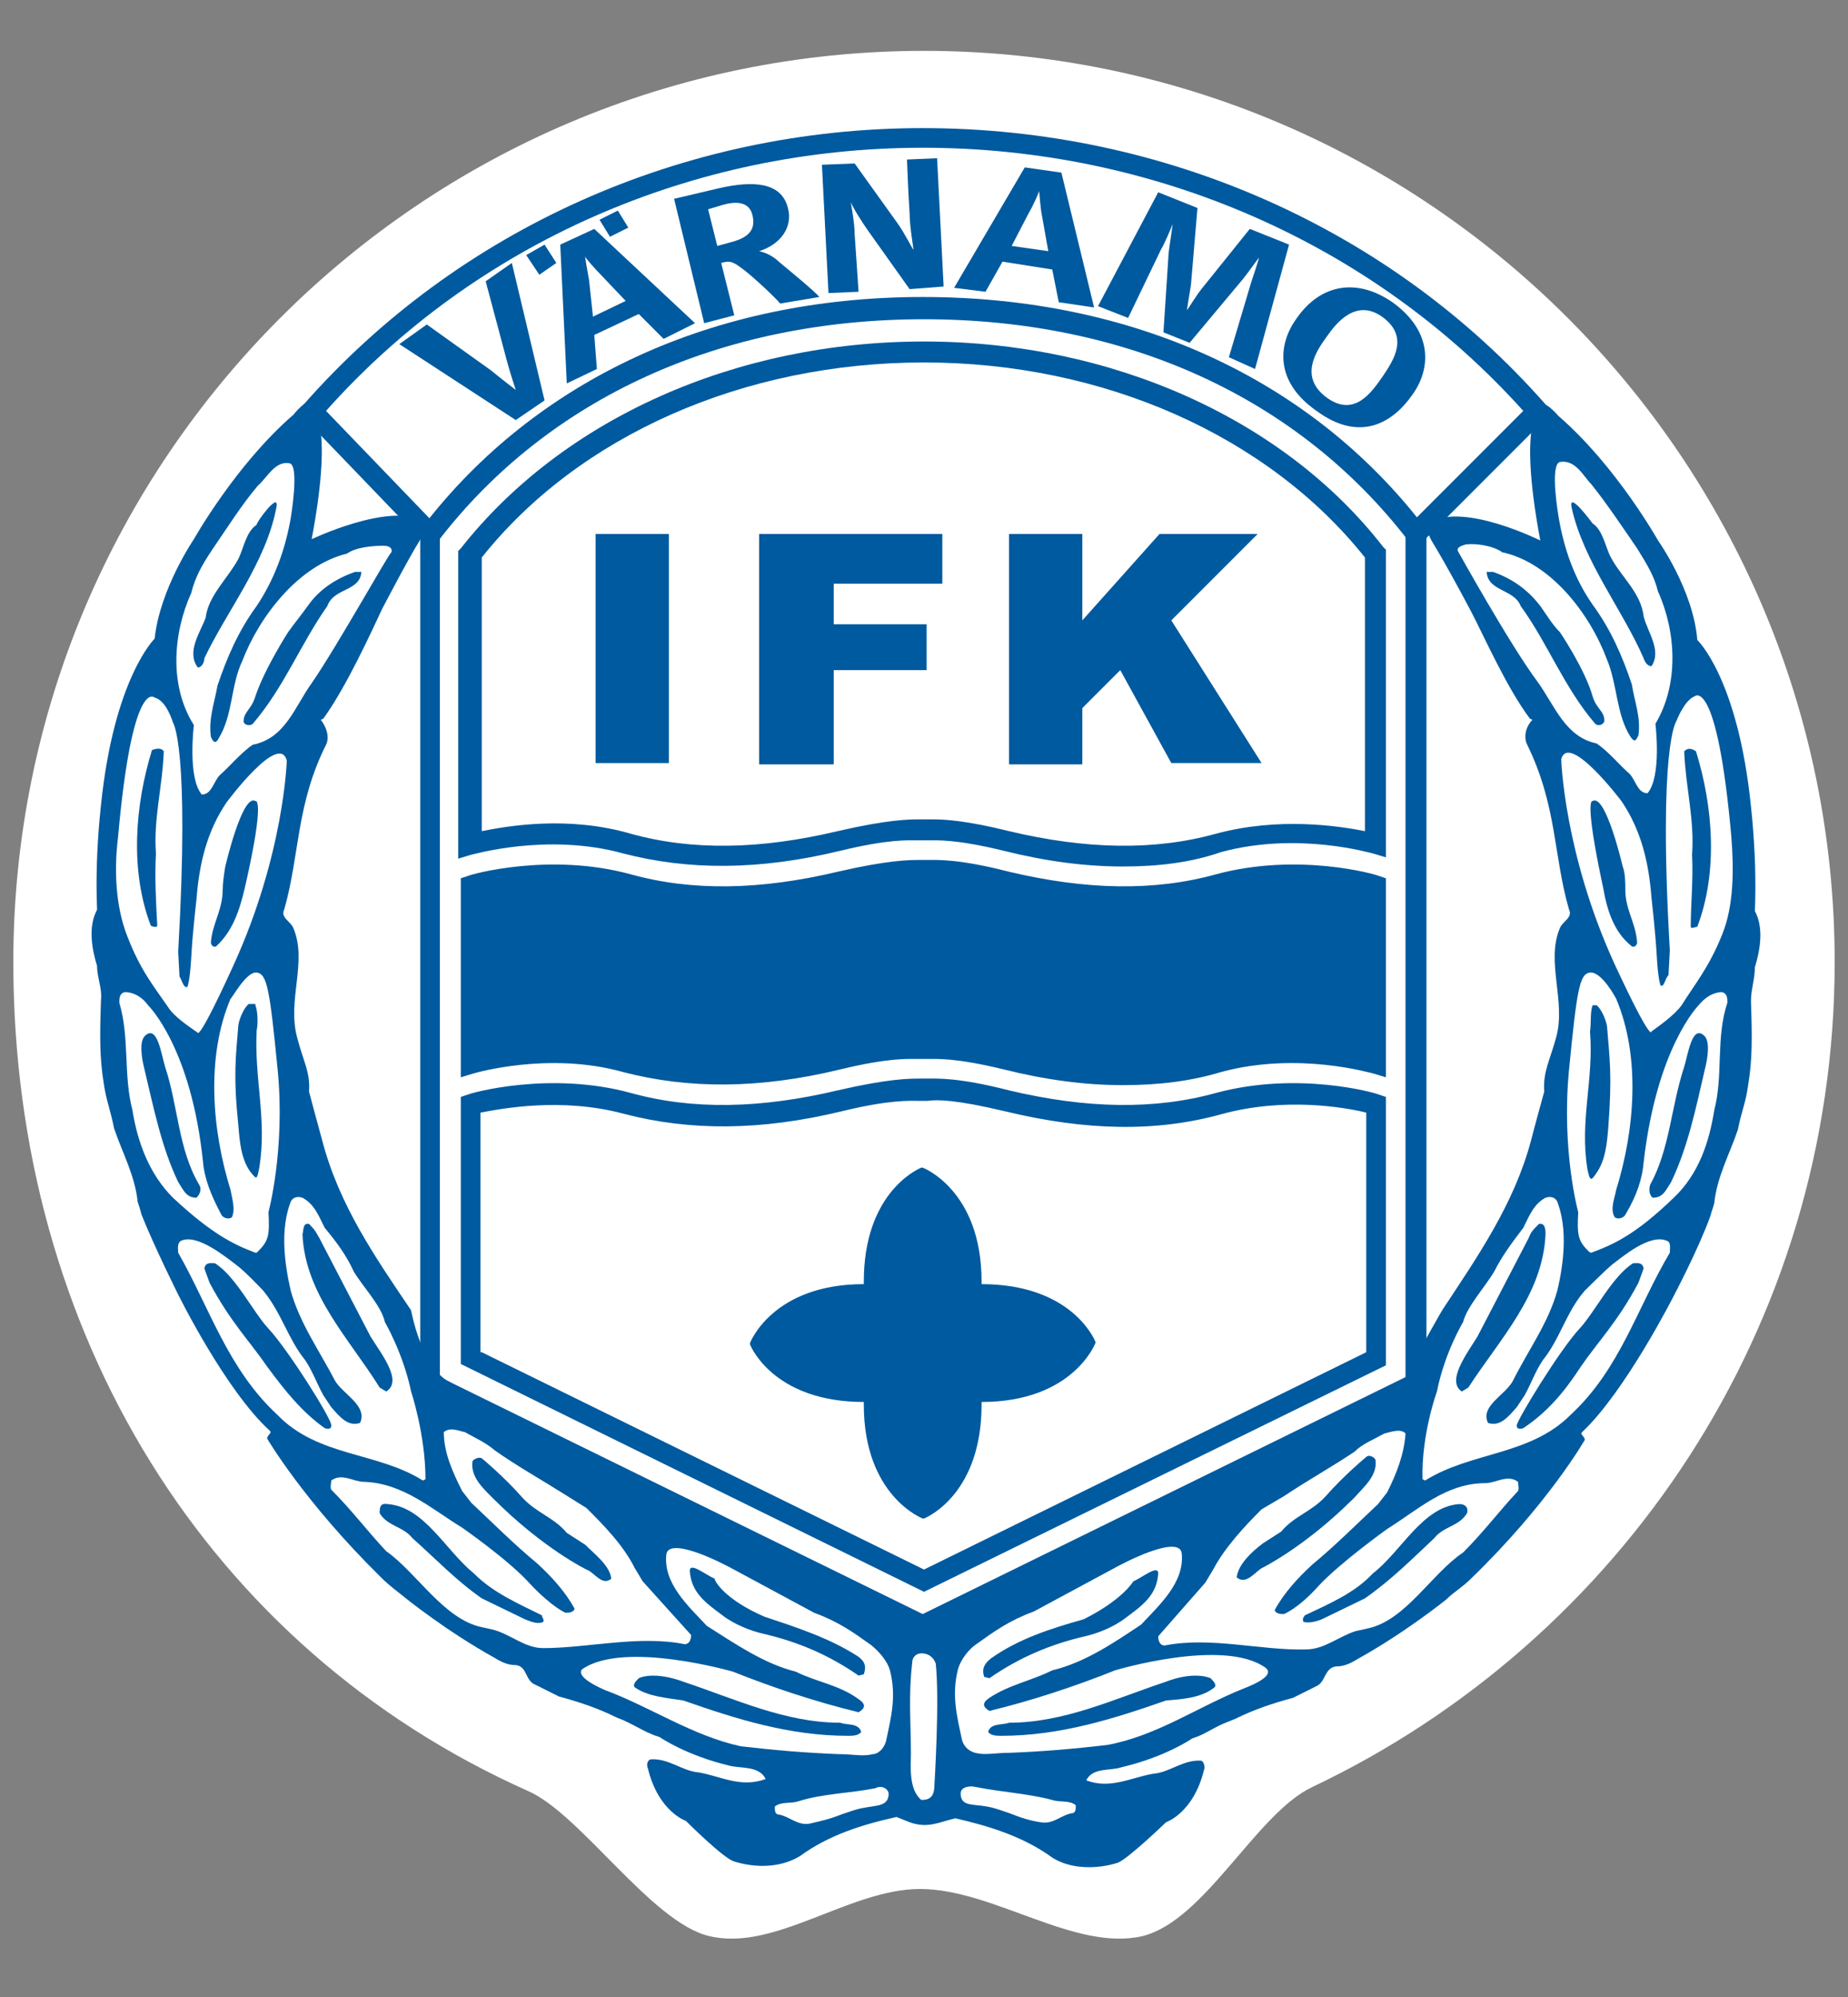
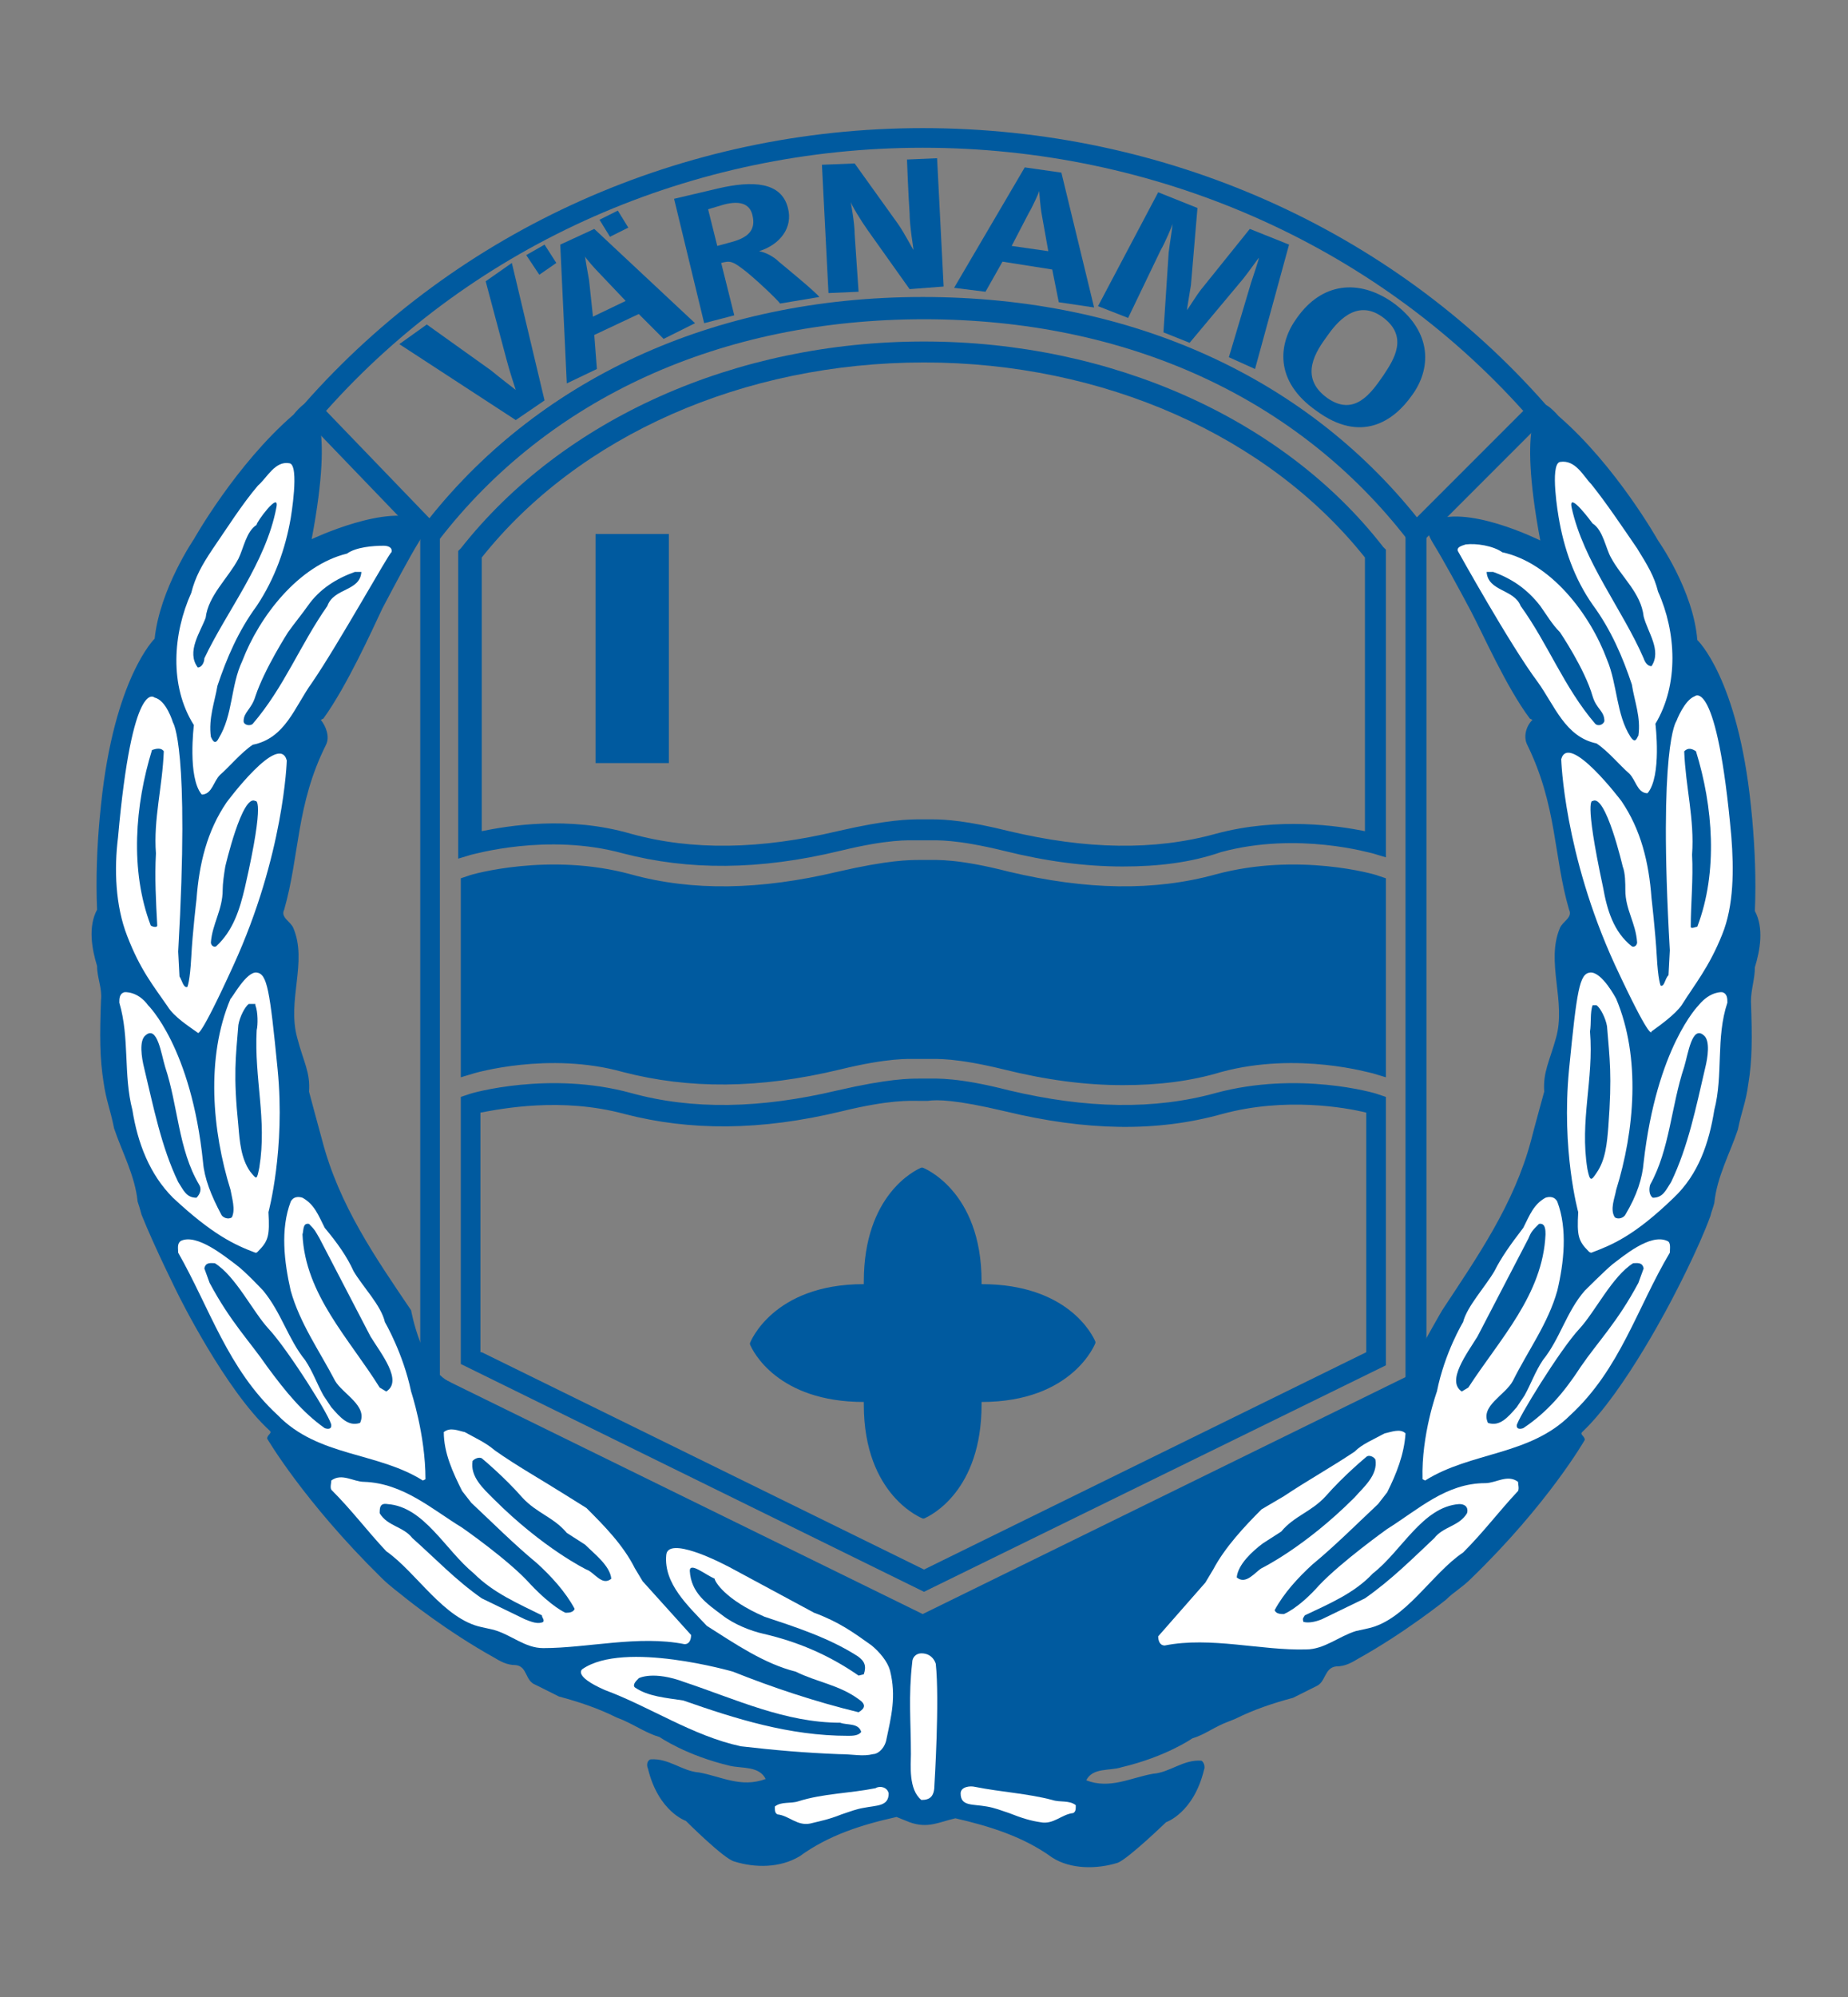
<svg xmlns="http://www.w3.org/2000/svg" version="1.1" id="Layer_1" x="0px" y="0px" width="500px" height="540px" viewBox="0 0 500 540" enable-background="new 0 0 500 540" xml:space="preserve">
  <rect x="0" y="0" width="500" height="540" fill="#808080" stroke="none" />
  <g>
    <g>
-       <path fill="#FFFFFF" d="M496.396,260.15c0,98.417-57.704,183.38-141.253,223.031c-15.222,7.079-29.028,36.109-46.022,40.357    c-18.407,4.248-40.358-12.744-60.182-12.744c-19.117,0-39.296,16.992-56.997,12.744c-15.577-3.541-35.048-33.278-49.208-39.296    C56.353,445.655,3.604,360.691,3.604,260.15C3.604,124.208,114.058,13.754,250,13.754S496.396,124.208,496.396,260.15z" />
-     </g>
+       </g>
    <g>
      <path fill="#005A9F" d="M246.106,492.74c4.957,1.769,7.788,0,12.39-1.063c9.204,2.124,18.41,4.955,26.197,10.62    c4.957,3.187,12.037,3.187,17.702,1.416c2.831-1.062,13.098-10.974,13.098-10.974s7.435-2.479,10.267-14.162    c0.354-0.707,0-2.124-0.708-2.478c-4.956-0.354-8.496,3.187-13.099,3.54c-6.02,1.062-11.682,4.248-18.055,1.771    c1.77-3.54,6.373-2.478,9.559-3.54c12.036-2.832,19.116-7.789,19.116-7.789c3.541-1.063,6.019-3.187,9.913-4.602l1.77-0.709    c4.956-2.478,10.267-4.248,15.577-5.664l6.372-3.186c2.478-1.063,2.124-4.957,5.311-5.311c2.478,0,4.248-1.062,6.019-2.124    c12.744-7.081,23.719-15.931,23.719-15.931c2.124-2.124,4.248-3.187,6.726-5.664c20.888-20.179,30.8-37.525,30.8-37.525    c0-1.063-1.416-1.417-0.707-2.124c11.683-10.976,24.78-36.819,24.78-36.819s6.727-12.744,9.912-21.594    c0.354-1.417,0.709-2.124,1.063-3.541c0.708-7.079,4.248-13.451,6.372-19.824c1.062-5.31,2.124-7.081,2.832-12.392    c1.063-6.372,1.063-12.39,0.709-22.303c0-3.186,1.062-6.018,1.062-9.204c1.416-4.603,2.479-10.621,0-15.223    c0.354-8.497,0-16.639-0.708-24.782l-0.354-3.54c-3.541-34.694-14.516-44.96-14.516-44.96    c-1.062-13.453-10.62-26.905-10.62-26.905s-11.329-20.18-26.905-33.632c0,0-4.248-4.956-4.603-2.478c0,0-6.726,2.124-0.354,36.11    c0,0-20.533-10.267-29.737-4.957c0,0-2.124,1.062,0.708,5.664c2.831,4.602,7.08,12.391,10.266,18.409    c3.187,6.019,9.559,20.533,15.931,29.03l0.709,0.354c-1.771,1.77-2.479,4.602-1.416,6.726c8.142,16.639,7.08,30.091,11.328,44.606    c1.062,2.124-1.77,3.186-2.479,4.956c-3.895,9.205,1.771,19.824-1.062,29.738c-1.771,6.372-3.54,9.203-3.187,14.514    c0,0-2.832,10.268-3.539,13.1c-4.604,17.348-14.516,31.507-24.074,46.022c0,0-4.602,7.787-10.62,19.47    c0,0-1.771,4.248-12.391,10.268c-10.621,6.373-16.993,3.187-36.11,16.639c0,0-7.079,3.186-28.321,14.868    c-20.887,11.683-27.613,9.205-44.252,21.241l-3.894,1.416c-6.373,4.956-9.205,0-9.205,0    c-16.639-12.39-25.843-11.328-47.084-23.011c-20.887-11.683-27.967-13.808-27.967-13.808    c-18.763-13.452-25.843-11.328-36.11-17.347c-10.62-6.372-12.39-10.267-12.39-10.267c-7.789-3.54-10.621-19.471-10.621-19.471    c-9.559-14.16-19.471-28.321-24.074-46.021c-0.708-2.479-3.54-13.1-3.54-13.1c0.354-5.311-1.417-7.788-3.186-14.514    c-2.833-10.267,2.832-20.533-1.062-29.738c-0.708-1.771-3.541-2.833-2.479-4.957c4.248-14.869,3.186-28.321,11.328-44.606    c1.063-2.124,0-4.956-1.416-6.726l0.708-0.354c6.372-8.851,13.099-23.72,15.931-29.738c3.186-6.018,7.08-13.452,9.913-18.055    c2.832-4.603,0.708-5.665,0.708-5.665c-8.851-4.956-29.737,4.957-29.737,4.957c6.372-33.632-0.354-36.109-0.354-36.109    c-0.354-2.833-4.602,2.478-4.602,2.478c-15.577,13.453-26.906,33.632-26.906,33.632s-9.204,13.453-10.621,26.905    c0,0-10.975,10.62-14.514,44.96l-0.354,3.541c-0.708,7.788-1.062,16.284-0.708,24.781c-2.479,4.602-1.417,10.621,0,15.223    c0,3.186,1.416,6.019,1.062,9.205c-0.354,9.911-0.354,15.576,0.708,22.303c0.708,4.955,1.77,7.079,2.832,12.39    c2.124,6.372,5.665,12.745,6.373,19.824c0.354,1.063,0.708,2.124,1.062,3.541c3.54,8.852,9.913,21.596,9.913,21.596    s12.745,25.842,24.781,36.817c0.708,0.707-0.708,1.062-0.708,2.124c0,0,9.913,16.992,30.8,37.525    c2.478,2.479,4.602,3.895,6.726,5.665c0,0,10.975,8.85,23.72,15.931c1.77,1.062,3.54,2.124,6.018,2.124    c3.186,0.354,2.478,4.248,5.31,5.311l6.373,3.186c5.31,1.416,10.62,3.187,15.576,5.664l1.771,0.709    c3.894,1.769,6.373,3.539,9.912,4.602c0,0,7.081,4.956,19.117,7.788c3.186,0.708,7.789,0,9.558,3.541    c-6.726,2.478-12.036-0.709-18.055-1.771c-4.602-0.354-8.142-3.895-13.098-3.54c-1.062,0.354-1.062,1.77-0.708,2.478    c2.833,11.683,10.267,14.16,10.267,14.16s10.266,10.268,13.098,10.976c5.665,1.77,12.391,1.77,17.701-1.417    c7.788-5.664,16.639-8.496,26.197-10.62" />
      <path fill="#FFFFFF" d="M84.32,184.745c-4.603,6.372-7.081,14.869-15.931,16.639c-3.186,2.124-6.372,6.018-8.851,8.142    c-1.77,1.77-2.124,4.956-4.602,5.31h-0.354c-3.894-4.602-2.124-18.763-2.124-18.763c-6.727-10.62-5.665-24.781-0.708-35.756    c1.063-4.248,2.832-7.435,5.664-11.683c3.895-5.664,8.143-12.39,12.391-17.346c2.478-2.125,4.602-6.727,8.496-6.019    c2.832,0.354,0.354,14.869,0.354,14.869c-1.416,8.143-4.249,16.285-9.205,23.719c-4.956,6.726-8.142,14.161-10.62,21.595    c-0.708,4.248-2.479,8.85-1.77,13.807c0.354,0.708,1.062,2.478,2.124,0.354c3.894-6.372,3.186-14.16,6.373-20.887    c4.602-12.037,15.222-25.844,28.321-29.03c2.479-1.77,7.08-2.124,9.913-2.124c1.062,0,2.478,0.354,2.125,1.771    C105.561,148.989,91.4,174.478,84.32,184.745z" />
      <path fill="#005A9F" d="M74.762,137.307c-2.832,14.869-13.453,27.967-19.471,40.712c0,1.062-0.708,2.478-1.77,2.478    c-3.186-4.249,0.708-9.559,2.124-13.453c0.708-6.018,6.019-10.621,8.851-15.931c1.416-2.832,2.125-7.435,4.956-9.205    C69.097,141.555,75.824,132.351,74.762,137.307z" />
      <path fill="#005A9F" d="M77.948,170.938c1.77-2.478,3.541-4.602,5.31-7.08c3.187-4.603,7.789-7.435,12.745-9.205h1.77l0,0    c-0.354,5.311-7.434,4.249-9.204,9.205c-7.435,10.62-11.683,21.949-20.179,31.861c-0.708,0.708-2.478,0.354-2.478-0.708    c0-2.478,2.124-3.186,3.186-6.727C71.576,180.851,77.948,170.938,77.948,170.938z" />
      <path fill="#FFFFFF" d="M53.521,279.267c-2.478-1.77-6.372-4.248-8.142-7.08c-3.895-5.664-7.435-9.912-10.975-19.117    c-3.186-8.142-3.541-18.055-2.479-26.551c3.895-43.898,9.913-37.879,9.913-37.879c3.187,0.708,4.956,6.726,4.956,6.726    s4.603,6.372,1.417,61.953l0.354,6.727c0.708,1.062,1.062,3.186,2.124,2.832c0,0,0.708-1.416,1.062-8.142    c0.354-6.727,1.416-15.577,1.416-15.577c0.708-9.558,2.833-18.408,8.143-26.197c0,0,14.161-19.117,16.285-11.329    c0,0-0.708,25.489-14.515,55.581C53.875,281.391,53.521,279.267,53.521,279.267z" />
      <path fill="#005A9F" d="M44.316,203.154c-0.354,9.558-2.833,18.409-2.124,27.613c-0.354,6.372,0,13.099,0.354,19.471    c0,0.708-1.416,0.354-1.77,0c-5.664-14.869-4.248-32.57,0.354-47.439C42.192,202.446,43.608,202.092,44.316,203.154    L44.316,203.154z" />
      <path fill="#005A9F" d="M66.265,239.971c-1.416,6.019-3.186,11.683-7.789,15.931c-0.708,0.354-1.416-0.354-1.416-1.062    c0.354-4.956,3.186-8.85,3.186-14.16c0-1.771,0.354-4.249,0.708-6.373c0,0,4.603-19.825,8.142-17.701    C69.097,216.606,71.93,215.19,66.265,239.971z" />
      <path fill="#FFFFFF" d="M69.451,262.982c2.832,0.354,3.541,4.602,5.665,26.197c2.124,21.596-2.478,38.589-2.478,38.589    c0.354,6.372,0,7.787-2.832,10.62c-0.354,0.353-0.354,0.353-0.708,0.353c-5.664-2.124-11.683-4.955-22.303-14.868    c-6.372-6.373-9.558-14.869-10.974-23.718c-2.478-9.559-0.708-19.472-3.54-29.03c0-1.062,0-2.479,1.416-2.832    c0,0,3.54-0.354,6.373,3.539c0,0,11.682,11.33,14.869,42.482c0.354,4.248,2.124,8.851,4.956,14.161    c0.354,0.707,1.77,1.417,2.832,0.707c1.062-2.124,0-5.31-0.354-7.434c-4.957-15.932-6.727-35.756,0-51.686    C62.725,270.063,66.62,262.628,69.451,262.982z" />
      <path fill="#005A9F" d="M69.097,271.832c0.708,1.771,0.708,5.311,0.354,6.728c-0.708,13.099,2.832,24.072,0.708,37.172    c-0.708,3.54-0.708,3.186-2.478,1.062c-2.479-3.541-2.833-8.142-3.187-12.39c-1.416-13.807-0.708-18.41,0-27.261    c0.354-2.124,1.77-4.956,2.832-5.663h1.77V271.832z" />
      <path fill="#005A9F" d="M44.67,288.473c3.541,10.62,3.541,22.303,9.205,31.861c0.708,1.062,0.354,2.477-0.708,3.539    c-2.832,0-3.54-2.124-4.956-4.249c-4.603-9.558-6.727-20.531-9.204-30.799c-0.708-2.832-1.417-7.435,0.354-8.85    C42.546,277.143,43.608,284.932,44.67,288.473L44.67,288.473z" />
      <path fill="#FFFFFF" d="M89.63,380.516c2.478,2.832,4.603,5.311,7.789,4.249c2.124-4.604-4.603-7.789-6.727-11.328    c-4.248-8.144-9.559-15.578-12.037-24.428c-1.77-7.789-2.832-16.64,0-24.074c0.708-1.414,2.124-1.414,3.186-1.062    c3.186,1.771,4.248,4.603,6.019,8.144l0,0c3.54,4.248,6.018,7.787,7.788,11.683c2.479,4.248,7.435,9.203,8.497,13.807    c0,0,4.957,8.496,7.081,18.762c0,0,3.894,11.683,3.894,23.72l-0.708,0.353c-12.391-7.786-28.322-6.372-39.296-17.699    c-13.453-12.391-18.409-29.03-26.905-43.899c0-1.062-0.354-2.477,0.708-3.186c4.248-2.125,12.037,4.248,14.869,6.372    c2.478,1.771,7.434,7.081,7.434,7.081c4.957,6.019,6.727,13.098,11.329,18.763c2.124,3.187,3.186,6.372,4.956,9.559L89.63,380.516    z" />
      <path fill="#005A9F" d="M72.638,359.275c-4.249-4.604-8.851-14.162-14.515-17.7c-1.062,0-2.479-0.355-2.833,1.414l1.416,3.896    c5.665,10.621,10.975,15.932,15.577,22.656c4.957,6.727,9.559,12.392,15.577,16.64c0,0,1.77,0.708,1.77-0.709    C89.984,384.057,77.948,364.94,72.638,359.275z" />
      <path fill="#005A9F" d="M100.251,361.399c2.832,4.603,8.851,12.037,4.248,14.868l-1.77-1.062    c-8.143-13.1-20.179-25.135-20.887-41.42c0.354-1.063,0-3.187,1.771-2.832c1.77,1.77,1.77,2.124,2.832,3.894L100.251,361.399z" />
      <path fill="#FFFFFF" d="M186.985,442.115c0,1.062-0.354,2.478-1.77,2.478c-12.39-2.478-26.197,1.063-38.234,1.063    c-4.956,0-8.496-3.54-13.452-4.956l-3.187-0.708c-10.267-2.124-17.701-14.869-25.843-20.533    c-5.31-5.665-9.204-10.975-14.869-16.639c-0.354-0.708,0-1.77,0-2.479c2.832-2.124,6.018,0.355,8.851,0.355    c10.621,0.354,18.409,7.434,26.551,12.391c0,0,12.745,8.851,18.409,15.223c6.019,6.372,9.558,7.788,9.558,7.788    c0.708,0,2.125,0,2.479-1.063c-2.479-4.602-6.373-8.85-10.267-12.39c-6.019-4.957-12.037-10.976-17.701-16.285l-2.478-3.187    c-2.479-4.957-4.957-10.267-4.957-15.93c1.771-1.417,3.895-0.354,5.665,0l0,0c3.186,1.77,5.664,2.831,8.142,4.955    c6.019,4.249,12.391,7.789,19.117,12.036l5.665,3.541c4.603,4.603,9.913,9.912,13.099,16.285l2.124,3.539L186.985,442.115z" />
      <path fill="#005A9F" d="M158.31,417.688c2.478,2.479,6.727,5.664,7.081,9.205c-2.479,2.124-4.603-1.771-6.727-2.479    c0,0-11.683-5.664-25.135-19.117c-2.833-2.832-6.373-6.019-5.665-10.267c0.708-0.708,1.77-1.063,2.478-0.708    c0,0,6.018,4.956,10.974,10.621c3.895,4.248,8.497,5.311,12.037,9.559L158.31,417.688z" />
      <path fill="#005A9F" d="M130.342,432.203c-7.081-4.957-12.391-10.621-18.763-16.286c-2.478-3.186-6.726-3.186-8.85-6.726    c0-1.416,0-2.832,2.124-2.478c9.913,0.707,15.577,12.39,23.365,18.762l0,0c5.311,5.311,12.036,8.143,18.409,11.329    c0,0.708,0.708,1.063,0.354,1.771c-1.416,0.707-3.186,0-4.956-0.708L130.342,432.203z" />
      <path fill="#FFFFFF" d="M159.372,451.319" />
      <path fill="#FFFFFF" d="M157.602,451.319c11.329-7.789,40.712,0.708,40.712,0.708c10.621,4.248,22.303,8.143,33.986,10.975    c1.77-1.062,2.124-2.124,0-3.54c-5.31-3.894-11.329-4.603-16.993-7.435c-8.497-2.124-16.285-7.435-24.074-12.39    c-4.956-5.311-11.683-11.329-10.974-19.117c0.354-5.311,14.869,2.124,14.869,2.124l2.124,1.062l23.011,12.391    c6.727,2.479,10.621,5.31,15.577,8.851c2.124,1.77,4.248,4.248,4.957,6.727c1.77,7.08,0.354,12.391-1.062,19.116    c-0.708,2.479-2.479,3.54-3.541,3.54c-2.832,0.709-5.31,0-9.204,0c-9.205-0.354-17.347-1.062-26.551-2.124    c-13.099-2.831-24.427-10.62-36.818-15.223C154.77,453.089,157.602,451.319,157.602,451.319z" />
      <path fill="#005A9F" d="M206.81,437.158L206.81,437.158c8.497,2.833,17.347,5.665,25.135,10.621    c2.124,1.416,2.478,2.832,1.77,4.956l-1.416,0.354c-8.143-5.664-16.639-9.203-25.843-11.327    c-3.187-0.709-7.789-2.479-10.975-4.957c-4.249-3.187-8.497-6.019-8.85-12.036c0-2.479,4.248,1.063,6.726,2.124    C193.357,427.6,196.189,432.557,206.81,437.158z" />
      <path fill="#FFFFFF" d="M252.831,482.473c0,3.187-1.062,4.248-3.539,4.248c-3.54-2.832-2.833-9.558-2.833-12.391    c0-8.85-0.708-15.576,0.354-24.78c0-1.416,1.062-2.479,2.478-2.479c3.187,0,3.895,2.832,3.895,2.832    C254.248,459.816,252.831,482.473,252.831,482.473z" />
      <path fill="#005A9F" d="M185.215,454.859L185.215,454.859c13.807,4.603,27.259,10.975,42.128,10.975    c1.771,0.708,4.957,0,5.665,2.479c-0.708,1.063-2.479,1.063-3.541,1.063c-15.931,0-30.445-4.604-44.606-9.559    c-4.602-0.709-9.559-1.063-13.098-3.541c-0.708-0.707,0.354-1.77,1.062-2.478C172.825,453.798,176.719,451.674,185.215,454.859z" />
      <path fill="#FFFFFF" d="M240.441,484.951c0,3.54-3.186,3.186-6.727,3.895c-2.124,0.354-3.894,1.062-6.018,1.77    c-3.54,1.416-5.664,1.77-8.496,2.479c-3.541,0.708-5.665-2.124-8.851-2.479c-0.708-0.354-0.708-1.062-0.708-2.124    c1.77-1.416,4.248-0.708,6.372-1.416c6.727-2.124,13.807-2.124,20.887-3.54C237.963,482.826,240.087,483.182,240.441,484.951    L240.441,484.951z" />
      <path fill="#FFFFFF" d="M394.438,148.989c-0.354-1.063,1.063-1.417,2.125-1.77c2.832-0.354,7.434,0.354,9.912,2.124    c13.099,2.832,23.72,16.639,28.321,29.029c2.832,6.727,2.478,14.869,6.372,20.888c1.416,2.124,1.771,0,2.124-0.354    c0.709-4.956-1.062-9.204-1.771-13.807c-2.478-7.434-5.663-14.869-10.62-21.595c-4.956-7.08-7.788-15.222-9.204-23.719    c0,0-2.479-14.161,0.354-14.869c4.249-0.708,6.373,3.894,8.497,6.018c4.248,5.311,8.496,11.683,12.391,17.347    c2.832,4.602,4.602,7.434,5.664,11.683c4.957,10.974,5.664,25.135-0.708,35.755c0,0,1.771,14.161-2.124,18.763h-0.354    c-2.478-0.354-2.832-3.54-4.602-5.31c-2.479-2.124-5.665-6.018-8.851-8.143c-8.497-1.77-11.328-10.266-15.932-16.638    C408.6,174.478,394.438,148.989,394.438,148.989z" />
      <path fill="#005A9F" d="M430.902,141.555c2.832,1.77,3.541,6.727,4.957,9.204c2.832,5.311,8.143,9.559,8.85,15.931    c1.063,4.249,4.957,9.205,2.124,13.453c-1.062,0-1.77-1.062-2.124-2.124c-5.664-13.099-16.284-26.198-19.471-40.712    C424.177,132.351,430.902,141.555,430.902,141.555z" />
      <path fill="#005A9F" d="M430.902,188.285c1.063,3.541,3.187,3.894,3.187,6.727c-0.354,1.062-1.77,1.416-2.479,0.708    c-8.496-9.913-12.744-21.595-20.179-31.861c-1.771-4.603-8.85-3.894-9.205-9.205l0,0h1.771c4.957,1.77,9.205,4.602,12.745,9.205    c1.771,2.478,3.186,4.956,5.31,7.08C422.052,170.938,428.778,180.851,430.902,188.285z" />
      <path fill="#FFFFFF" d="M436.921,260.858c-13.807-30.091-14.515-55.581-14.515-55.581c2.124-7.435,16.285,11.328,16.285,11.328    c5.311,7.789,7.435,16.639,8.142,26.198c0,0,1.063,9.204,1.417,15.577c0.354,6.727,1.062,8.142,1.062,8.142    c1.063,0.354,1.063-1.77,2.124-2.832l0.354-6.727c-3.187-55.58,1.771-61.953,1.771-61.953s2.124-5.664,4.955-6.727    c0,0,6.019-5.664,9.913,37.88c0.707,8.851,0.707,18.763-2.479,26.551c-3.54,8.851-7.435,13.453-10.975,19.116    c-1.771,2.479-5.664,5.311-8.143,7.082C446.833,279.267,446.479,281.391,436.921,260.858z" />
      <path fill="#005A9F" d="M455.685,203.154c1.062-1.062,2.124-0.708,3.186,0c4.603,14.869,6.018,32.569,0.354,47.438    c-0.354,0-1.771,0.708-1.771,0c0-6.018,0.709-13.098,0.355-19.471C458.516,221.563,456.038,212.712,455.685,203.154    L455.685,203.154z" />
      <path fill="#005A9F" d="M430.902,216.606c3.541-2.124,8.143,17.701,8.143,17.701c0.709,1.77,0.709,4.602,0.709,6.373    c0,5.31,2.831,8.85,3.186,14.16c0,0.708-0.708,1.417-1.417,1.062c-4.955-3.894-6.726-9.912-7.788-15.931    C428.425,215.19,430.902,216.606,430.902,216.606z" />
      <path fill="#FFFFFF" d="M437.274,270.063c6.728,15.93,4.957,35.754,0,51.686c-0.354,2.124-1.77,5.31-0.354,7.434    c1.063,0.71,2.478,0,2.833-0.707c3.186-5.311,4.602-9.913,4.955-14.161c3.541-31.152,14.869-42.482,14.869-42.482    c3.186-3.894,6.372-3.539,6.372-3.539c1.417,0.354,1.417,1.77,1.417,2.832c-3.187,9.559-1.063,19.472-3.541,29.03    c-1.416,8.849-4.248,17.345-10.975,23.718c-10.62,10.268-16.639,12.744-22.303,14.868c0,0-0.354,0-0.709-0.353    c-2.831-2.833-3.186-4.248-2.831-10.62c0,0-4.603-16.641-2.479-38.589c2.124-21.595,2.832-25.843,5.665-26.197    C433.381,262.628,437.274,270.063,437.274,270.063z" />
      <path fill="#005A9F" d="M430.902,271.832h1.063c1.062,0.71,2.479,3.541,2.832,5.665c0.708,8.852,1.416,13.1,0.354,27.259    c-0.354,4.248-0.707,8.851-3.186,12.392c-1.416,2.124-1.77,2.477-2.479-1.062c-2.124-13.1,1.771-24.075,0.709-37.172    C430.549,276.79,430.195,273.604,430.902,271.832L430.902,271.832z" />
      <path fill="#005A9F" d="M455.685,288.473c1.062-3.541,2.124-11.33,5.31-8.497c1.77,1.415,1.063,6.018,0.354,8.85    c-2.478,10.62-4.602,21.241-9.204,30.799c-1.416,2.125-2.124,4.249-4.956,4.249c-1.062-0.708-1.062-2.478-0.708-3.539    C451.79,310.775,452.144,299.093,455.685,288.473L455.685,288.473z" />
      <path fill="#FFFFFF" d="M412.494,377.33c1.771-3.187,2.832-6.372,4.956-9.559c4.602-5.665,6.372-13.1,11.328-18.763    c0,0,5.311-5.31,7.435-7.081c2.832-2.124,10.267-8.497,14.868-6.372c1.063,0.354,0.709,2.124,0.709,3.186    c-8.851,14.869-13.453,31.509-26.905,43.899c-10.976,10.975-26.906,9.913-39.296,17.699l-0.708-0.353    c-0.354-12.037,3.895-23.72,3.895-23.72c2.124-10.62,7.079-18.762,7.079-18.762c1.063-4.248,6.019-9.559,8.496-13.807    c1.771-3.541,4.249-7.082,7.789-11.683l0,0c1.77-3.541,2.832-6.372,6.018-8.144c1.063-0.353,2.479-0.353,3.187,1.062    c2.833,7.435,1.771,16.641,0,24.074c-2.478,8.85-7.788,15.932-12.036,24.428c-2.124,3.894-8.85,6.725-6.726,11.328    c3.186,1.062,5.31-1.417,7.788-4.249L412.494,377.33z" />
      <path fill="#005A9F" d="M410.37,385.472c0,1.417,1.77,0.709,1.77,0.709c6.373-4.248,10.975-9.558,15.576-16.64    c4.604-6.725,9.913-12.035,15.577-22.656l1.416-3.896c-0.354-1.77-1.77-1.414-2.831-1.414c-5.665,3.538-10.268,13.097-14.516,17.7    C422.052,364.94,410.37,384.057,410.37,385.472z" />
      <path fill="#005A9F" d="M413.556,334.848c0.709-1.77,1.063-2.124,2.833-3.894c1.769-0.354,1.769,1.77,1.769,2.832    c-0.707,16.285-12.39,28.32-20.886,41.42l-1.771,1.062c-4.248-2.831,1.416-10.266,4.248-14.868L413.556,334.848z" />
      <path fill="#FFFFFF" d="M326.114,427.955l2.124-3.541c3.186-6.018,8.496-11.683,13.098-16.285l6.02-3.539    c6.372-4.25,12.744-7.788,19.116-12.036c2.124-2.124,4.956-3.187,8.142-4.958l0,0c1.771-0.353,4.248-1.415,5.665,0    c-0.354,5.665-2.479,10.976-4.956,15.932l-2.479,3.187c-5.664,5.31-11.682,11.328-17.701,16.284    c-3.895,3.54-7.787,7.788-10.267,12.391c0.354,1.063,1.771,1.063,2.479,1.063c0,0,3.893-1.417,9.558-7.789    c6.018-6.372,18.409-15.223,18.409-15.223c8.496-5.311,15.931-12.39,26.551-12.39c2.833,0,6.019-2.479,8.851-0.354    c0,0.707,0.354,1.77,0,2.478c-5.311,5.665-9.204,10.976-14.869,16.639c-8.496,5.664-15.576,18.409-25.843,20.533l-3.187,0.708    c-4.602,1.416-8.496,4.957-13.452,4.957c-12.037,0.354-25.844-3.541-38.234-1.063c-1.416,0-1.77-1.417-1.77-2.479L326.114,427.955    z" />
      <path fill="#005A9F" d="M346.646,414.148c3.54-4.249,8.143-5.311,12.036-9.559c4.957-5.664,10.976-10.622,10.976-10.622    c0.707-0.707,2.124,0,2.478,0.71c0.708,4.248-3.187,7.434-5.664,10.266c-13.453,13.453-25.136,19.117-25.136,19.117    c-1.77,1.062-4.248,4.602-6.726,2.478c0.354-3.54,4.248-7.08,7.08-9.204L346.646,414.148z" />
      <path fill="#005A9F" d="M357.621,437.867c-1.77,0.708-3.54,1.062-4.956,0.708c-0.354-1.063,0-1.063,0.354-1.771    c6.727-3.187,13.453-6.019,18.409-11.329l0,0c7.789-6.018,13.453-18.055,23.365-18.762c2.124,0,2.479,1.415,2.124,2.478    c-2.124,3.54-6.373,3.54-8.851,6.726c-6.019,5.665-11.683,11.329-18.763,16.286L357.621,437.867z" />
      <path fill="#FFFFFF" d="M340.628,451.319" />
-       <path fill="#FFFFFF" d="M336.38,456.63c-12.39,4.956-23.365,12.745-36.818,15.223c-9.203,1.062-17.346,1.771-26.551,2.124    c-3.894,0-6.373,0.708-9.204,0c-1.063-0.354-2.831-1.063-3.541-3.54c-1.414-6.727-2.831-12.037-1.062-19.117    c0.709-2.479,2.833-5.31,4.957-6.727c4.956-3.54,8.85-6.372,15.576-8.85l23.011-12.392l2.124-1.062c0,0,14.515-7.435,14.87-2.124    c0.707,7.789-6.02,13.807-10.975,19.116c-7.435,4.957-15.224,10.268-24.074,12.392c-5.663,2.832-11.683,3.895-16.993,7.434    c-2.124,1.416-1.77,2.479,0,3.54c11.683-2.831,23.365-6.726,33.985-10.974c0,0,29.384-8.851,40.713-0.709    C342.752,451.319,345.585,453.089,336.38,456.63z" />
      <path fill="#005A9F" d="M306.644,427.6c2.477-1.062,6.726-4.602,6.726-2.124c-0.354,6.019-4.602,8.852-8.85,12.037    c-3.187,2.479-7.789,4.249-10.976,4.956c-9.204,2.124-17.7,5.665-25.844,11.329l-1.415-0.354c-0.709-2.125,0-3.541,1.77-4.957    c7.435-5.311,16.285-8.143,25.135-10.62l0,0C303.81,432.557,306.644,427.6,306.644,427.6z" />
-       <path fill="#005A9F" d="M327.529,453.798c0.709,0.708,1.771,1.771,1.063,2.478c-3.54,2.832-8.496,3.187-13.099,3.541    c-14.16,4.955-28.676,9.559-44.606,9.559c-1.063,0-2.832,0-3.539-1.063c0.707-2.479,3.894-1.771,5.663-2.479    c14.868,0,28.322-6.372,42.128-10.975l0,0C323.281,451.674,327.529,453.798,327.529,453.798z" />
+       <path fill="#005A9F" d="M327.529,453.798c0.709,0.708,1.771,1.771,1.063,2.478c-3.54,2.832-8.496,3.187-13.099,3.541    c-14.16,4.955-28.676,9.559-44.606,9.559c0.707-2.479,3.894-1.771,5.663-2.479    c14.868,0,28.322-6.372,42.128-10.975l0,0C323.281,451.674,327.529,453.798,327.529,453.798z" />
      <path fill="#FFFFFF" d="M259.913,484.951c0-1.77,2.477-2.125,3.894-1.77c7.08,1.415,14.161,1.77,20.887,3.539    c2.124,0.709,4.603,0,6.372,1.416c0,1.063,0,1.771-0.707,2.124c-3.187,0.354-5.311,3.187-8.852,2.479    c-2.477-0.355-4.956-1.063-8.496-2.479c-2.124-0.707-3.894-1.415-6.018-1.77C263.1,487.783,259.913,488.491,259.913,484.951    L259.913,484.951z" />
    </g>
    <g>
      <path fill="#005A9F" d="M161.142,144.387h19.825v61.953h-19.825V144.387z" />
-       <path fill="#005A9F" d="M205.748,144.387h49.207v13.453h-29.382v10.974h25.135v12.391h-25.135v25.489h-20.179v-62.307H205.748z" />
-       <path fill="#005A9F" d="M273.011,144.387h19.826v23.365l20.886-23.365h26.552l-23.365,23.365l24.427,38.588h-24.427    l-13.807-25.135l-10.266,10.267v15.223h-19.826V144.387z" />
    </g>
    <g>
      <path fill="#005A9F" d="M303.81,234.307c-10.266,0-20.886-1.416-32.214-4.248c-13.1-3.186-18.055-2.833-20.888-2.833    c-0.354,0-0.708,0-1.062,0h-0.354c-0.354,0-0.708,0-1.062,0c-2.478,0-7.789-0.354-20.887,2.833    c-21.949,5.31-41.066,5.31-58.767,0.708c-20.533-5.665-40.712,0.354-41.066,0.354l-3.54,1.062v-83.194l0.708-0.708    C152.292,113.233,199.021,92.346,250,92.346l0,0c50.624,0,97.355,20.887,124.26,55.581l0.709,0.708v83.194l-3.541-1.062    c-0.354,0-20.18-6.018-41.065-0.354C322.22,233.245,313.369,234.307,303.81,234.307z M252.479,221.563    c3.187,0,9.204,0.354,20.532,3.187c20.888,4.956,39.297,5.31,55.935,0.708c16.993-4.602,33.278-2.124,40.358-0.708v-73.99    C343.106,117.835,298.5,98.011,250,98.011l0,0c-48.854,0-93.46,19.825-119.658,52.748v73.99    c7.081-1.417,23.365-4.249,40.358,0.708c16.639,4.603,35.048,4.249,55.935-0.708c13.807-3.187,19.471-3.187,22.303-3.187    c0.354,0,0.708,0,0.708,0H250c0.354,0,0.354,0,0.708,0C251.417,221.563,251.77,221.563,252.479,221.563z" />
    </g>
    <g>
      <path fill="#005A9F" d="M372.136,287.41c0,0-20.888-6.372-42.481-0.354c-21.596,6.018-42.128,3.187-57.352-0.354    c-15.223-3.539-20.179-2.832-22.303-2.832h-0.354c-2.125,0-7.081-0.707-22.303,2.832c-15.222,3.541-35.755,6.727-57.351,0.709    c-21.595-6.02-42.482,0.353-42.482,0.353v-48.145c0,0,20.888-6.373,42.482-0.354c21.595,6.018,42.482,2.832,57.351-0.708    c15.223-3.541,20.179-2.833,22.303-2.833H250c2.124,0,7.08-0.708,22.303,2.833c15.224,3.54,35.756,6.726,57.352,0.708    c21.594-6.018,42.481,0.354,42.481,0.354V287.41z" />
      <path fill="#005A9F" d="M303.81,293.428c-10.266,0-20.886-1.417-32.214-4.248c-13.1-3.187-18.055-2.831-20.888-2.831    c-0.354,0-0.708,0-1.062,0h-0.354c-0.354,0-0.708,0-1.062,0c-2.478,0-7.789-0.355-20.887,2.831    c-21.949,5.311-41.066,5.311-58.767,0.707c-20.179-5.662-40.358,0.355-40.358,0.355l-3.54,1.062v-53.81l2.124-0.708    c0.708-0.354,21.949-6.373,43.898-0.354c16.639,4.602,35.048,4.249,55.935-0.708c13.807-3.187,19.471-3.187,22.303-3.187    c0.354,0,0.708,0,0.708,0H250c0.354,0,0.354,0,0.708,0c2.833,0,8.497-0.354,22.303,3.187c20.888,4.957,39.297,5.31,55.935,0.708    c22.303-6.019,43.19,0,43.898,0.354l2.125,0.708v53.81l-3.541-1.062c-0.354,0-20.18-6.018-41.065-0.355    C322.22,292.366,313.369,293.428,303.81,293.428z M252.479,280.684c3.187,0,9.204,0.354,20.532,3.186    c20.888,4.956,39.297,5.311,55.935,0.708c16.993-4.602,33.278-2.124,40.358-0.708v-42.127c-5.664-1.417-21.948-4.248-38.941,0.354    c-17.701,4.957-36.818,4.603-58.767-0.708c-13.1-3.186-18.055-2.832-20.888-2.832c-0.354,0-0.708,0-1.062,0h-0.354    c-0.354,0-0.708,0-1.062,0c-2.478,0-7.789-0.354-20.887,2.832c-21.949,5.311-41.066,5.311-58.767,0.708    c-16.993-4.602-33.278-1.416-38.942-0.354v42.127c7.081-1.416,23.365-4.248,40.358,0.708c16.639,4.603,35.047,4.248,55.935-0.708    c13.807-3.186,19.47-3.186,22.303-3.186c0.354,0,0.708,0,0.708,0H250c0.354,0,0.354,0,0.708,0    C251.417,280.684,251.77,280.684,252.479,280.684z" />
    </g>
    <g>
      <path fill="#005A9F" d="M250,430.433l-125.322-61.599v-72.22l2.124-0.708c0.708-0.354,21.949-6.372,43.898-0.354    c16.639,4.604,35.048,4.248,55.935-0.707c13.807-3.187,19.471-3.187,22.303-3.187c0.354,0,0.708,0,0.708,0H250    c0.354,0,0.354,0,0.708,0c2.833,0,8.497-0.354,22.303,3.187c20.888,4.955,39.297,5.311,55.935,0.707    c22.303-6.018,43.19,0,43.898,0.354l2.125,0.708v72.574L250,430.433z M130.342,365.647L250,424.414l119.658-58.767v-64.785    c-5.665-1.417-21.949-4.248-38.942,0.354c-17.701,4.956-36.817,4.601-58.768-0.709c-13.452-3.187-18.407-3.187-20.886-2.832    c-0.355,0-0.708,0-1.063,0h-0.354c-0.354,0-0.708,0-1.062,0c-2.478,0-7.788-0.354-20.887,2.832    c-21.949,5.31-41.065,5.31-58.767,0.709c-16.993-4.603-33.277-1.417-38.942-0.354v64.785H130.342z" />
    </g>
    <path fill="#005A9F" d="M233.715,379.1c-23.365,0-30.091-13.807-30.799-15.576v-0.354c0,0,6.019-15.931,30.799-15.931v-0.708   c0-23.365,13.807-30.092,15.577-30.799h0.354c0,0,15.93,6.018,15.93,30.799v0.708c23.365,0,30.092,13.807,30.8,15.578v0.353   c0,0-6.018,15.931-30.8,15.931v0.709c0,23.364-13.807,30.091-15.576,30.799h-0.354c0,0-15.931-6.018-15.931-30.799V379.1z" />
    <g>
      <path fill="#005A9F" d="M249.646,442.823l-1.062-0.708l-134.881-66.202V143.325l0.708-0.708    c30.445-40.004,78.592-62.307,135.234-62.307c56.643,0,104.789,21.949,135.588,61.953l0.708,0.708v2.832v230.11L249.646,442.823z     M119.014,372.374l130.632,64.077l130.632-64.077V144.741c-29.737-37.879-76.113-59.121-130.632-59.121    c-54.519,0.354-100.895,21.241-130.632,59.475v0.708V372.374z" />
    </g>
    <g>
      <path fill="#005A9F" d="M116.536,148.635l-36.109-37.525l1.77-1.771c41.774-47.438,102.665-74.697,167.45-74.697l0,0    c65.493,0,126.738,27.259,168.511,74.697l1.771,2.124l-37.172,37.172l-1.77-2.478C351.248,107.569,304.872,86.328,250,86.328    c-54.873,0-101.603,21.241-131.34,59.829L116.536,148.635z M88.214,111.109l27.968,29.029    c30.799-38.588,78.237-59.475,133.464-59.475c55.581,0,102.665,21.241,133.464,59.475l29.029-29.029    c-40.712-45.314-99.832-71.157-162.494-71.157C187.339,39.952,128.572,65.795,88.214,111.109z" />
    </g>
    <g>
      <path fill="#005A9F" d="M147.335,108.277l-7.789,5.31L108.04,93.055l7.434-5.311l17.347,12.391c2.124,1.77,6.727,5.31,6.727,5.31    s-1.77-5.31-2.479-8.142l-5.664-21.241l7.081-4.957L147.335,108.277z" />
      <path fill="#005A9F" d="M179.55,91.638l-6.726-6.727l-12.037,5.665l0.708,9.204l-8.142,3.895l-1.77-37.526l9.204-4.248    l27.259,25.489L179.55,91.638z M162.558,74.292c-1.416-1.416-4.248-4.602-4.248-4.956c0,0.354,0.708,4.602,1.062,6.372    l1.062,9.913l8.851-4.248L162.558,74.292z" />
      <path fill="#005A9F" d="M211.058,82.08c-0.708-1.062-7.081-7.08-9.913-9.204s-3.54-2.478-6.018-1.771l3.54,14.161l-8.142,2.124    l-8.143-33.631l12.036-2.833c9.205-2.124,16.993-1.77,18.764,5.31c1.416,5.311-2.125,9.913-7.789,11.683    c1.77,0.354,3.894,1.417,5.31,2.833c2.124,1.77,9.913,8.142,10.975,9.559L211.058,82.08z M195.127,55.528l-3.54,1.063l2.478,9.913    l3.894-1.062c5.31-1.417,6.373-3.895,5.665-7.081C202.916,54.821,199.729,54.112,195.127,55.528z" />
      <path fill="#005A9F" d="M246.106,78.186l-11.329-15.931c-1.77-2.478-4.602-7.081-4.602-7.789c0,0.354,1.062,5.665,1.062,8.851    c0.354,5.311,1.062,15.577,1.062,15.577l-8.143,0.354l-1.77-34.694l8.851-0.354l11.683,16.285c1.77,2.478,3.894,6.726,4.248,7.081    c0-0.354-1.062-6.373-1.062-9.913c-0.354-4.956-0.708-14.515-0.708-14.515l8.144-0.354l1.77,34.693L246.106,78.186z" />
      <path fill="#005A9F" d="M286.465,81.726l-1.771-8.85l-13.452-2.124l-4.604,8.142l-8.496-1.062l19.117-32.569l9.913,1.416    l8.851,36.464L286.465,81.726z M281.861,58.007c-0.354-1.771-0.707-6.372-0.707-6.372c0,0.354-1.771,4.248-2.834,6.018    l-4.601,8.851l9.911,1.416L281.861,58.007z" />
      <path fill="#005A9F" d="M332.486,96.594l6.018-20.179c0.708-2.124,2.124-6.373,2.124-6.726c-0.354,0.354-2.831,3.894-4.248,5.664    L321.866,92.7l-7.081-2.832l1.416-21.595c0.354-2.832,1.062-7.08,1.062-7.788c0,0.354-2.124,5.31-3.186,7.081l-8.851,18.408    l-8.142-3.186l16.284-30.799l10.621,4.248l-1.771,20.887c-0.354,2.125-1.063,6.373-1.063,6.726    c0.354-0.354,2.478-3.894,3.895-5.664l13.099-16.285l10.62,4.248l-9.204,33.631L332.486,96.594z" />
      <path fill="#005A9F" d="M356.205,111.109c-11.683-8.143-10.267-18.409-5.311-25.136c6.727-9.558,16.64-10.62,25.843-4.248    c11.329,8.143,10.268,18.409,5.311,25.136C377.093,113.941,368.241,119.959,356.205,111.109z M373.906,85.62    c-7.081-4.957-12.391,1.77-14.869,5.311c-2.832,3.894-7.789,10.974,0,16.638c7.435,5.311,12.037-1.416,15.223-6.018    C377.093,97.303,381.341,90.931,373.906,85.62z" />
    </g>
    <polygon fill="#005A9F" points="169.992,61.547 165.036,64.025 162.204,59.422 167.16,56.945  " />
    <polygon fill="#005A9F" points="150.521,71.105 145.919,74.292 142.379,68.981 147.335,66.149  " />
  </g>
</svg>